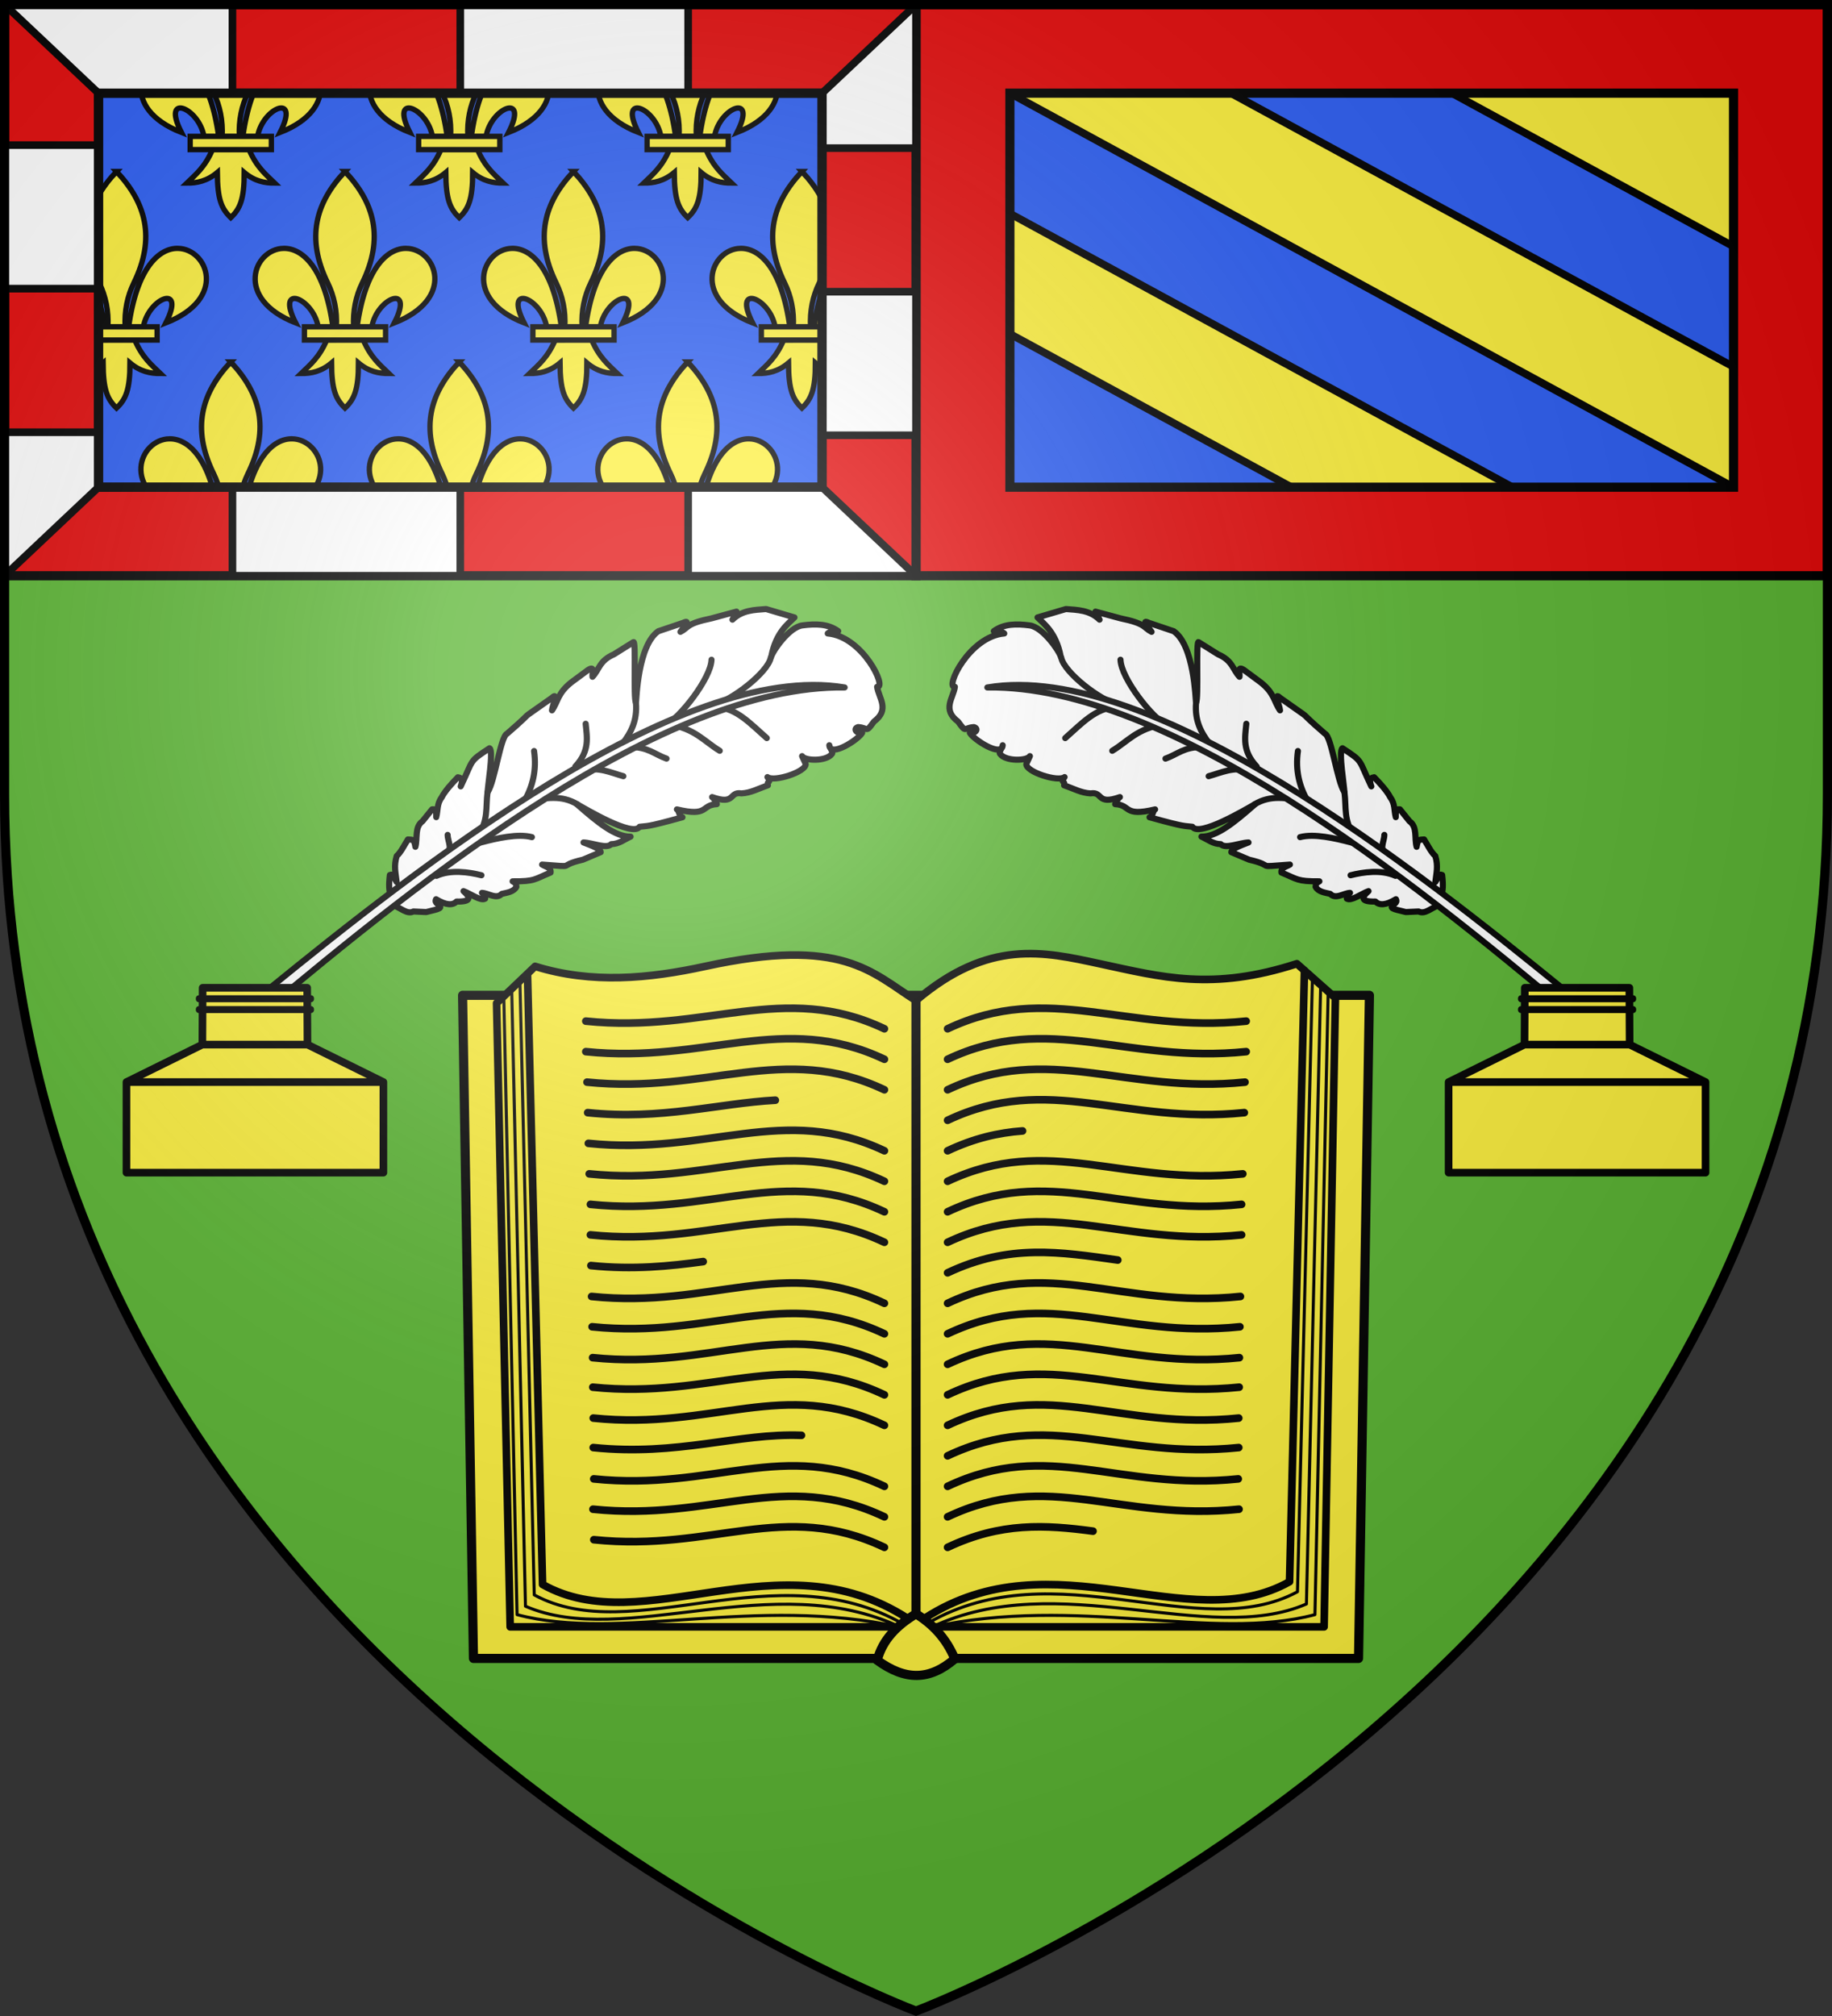
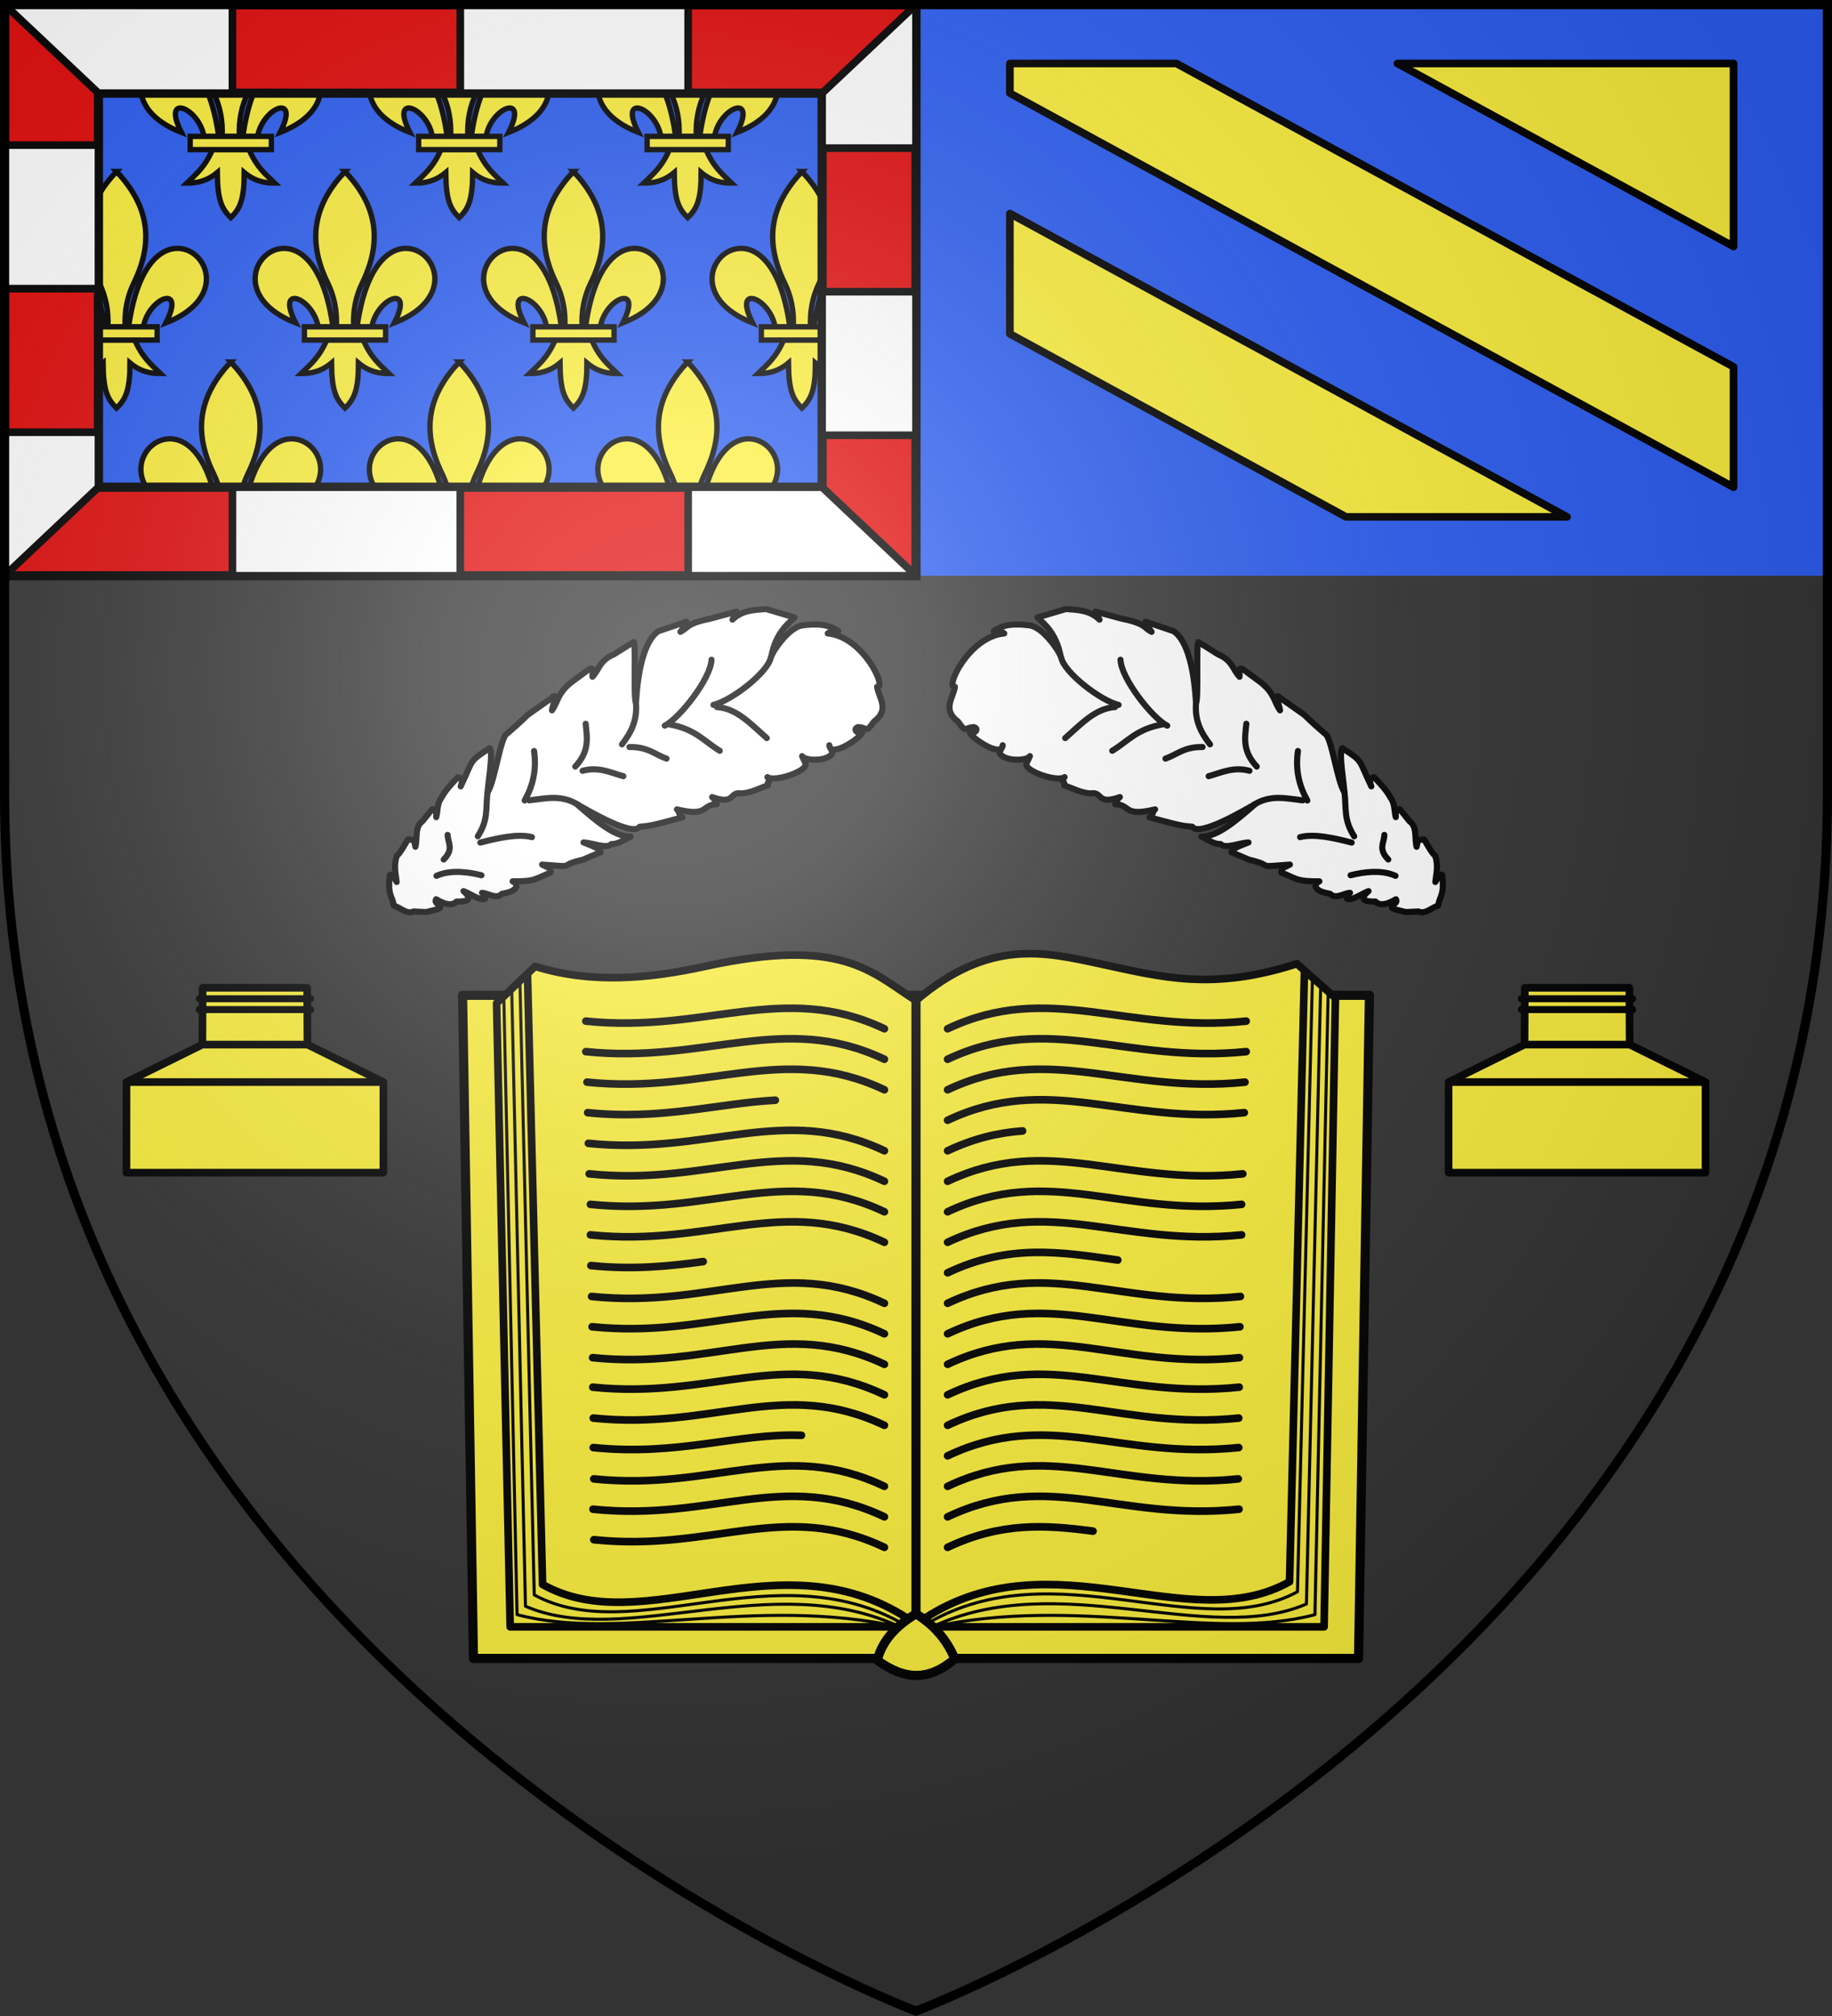
<svg xmlns="http://www.w3.org/2000/svg" xmlns:xlink="http://www.w3.org/1999/xlink" width="600" height="660" viewBox="-300 -300 600 660">
  <rect x="-300" y="-300" width="600" height="660" fill="#333333" stroke="none" />
  <radialGradient id="e" cx="-80" cy="-80" r="405" gradientUnits="userSpaceOnUse">
    <stop offset="0" stop-color="#fff" stop-opacity=".31" />
    <stop offset=".19" stop-color="#fff" stop-opacity=".25" />
    <stop offset=".6" stop-color="#6b6b6b" stop-opacity=".125" />
    <stop offset="1" stop-opacity=".125" />
  </radialGradient>
  <clipPath id="b">
    <path d="M1 38.327v375.18h1198.007V38.327z" />
  </clipPath>
-   <path fill="#5ab532" d="M-298.5-298.5h597v258.543C298.5 246.291 0 358.5 0 358.5S-298.5 246.291-298.5-39.957z" />
  <path d="M-148.5 25.846h297l-3.563 217.087h-289.874z" style="fill:#fcef3c;fill-rule:evenodd;stroke:#000;stroke-width:3;stroke-linecap:round;stroke-linejoin:round" />
  <path d="m-137.362 28.43 4.455 204.166H133.65l3.712-205.889-12.622-11.199c-27.71 8.96-44.137 4.407-64.598 0C41.963 11.593 23.875 7.266 0 27.568-14.62 18.356-23.923 6.54-69.053 16.37c-18.413 4.011-37.125 5.782-55.687 0z" style="fill:#fcef3c;fill-rule:evenodd;stroke:#000;stroke-width:2.5;stroke-linecap:round;stroke-linejoin:round" />
  <path d="M0 228.289V27.569" style="fill:#fcef3c;fill-rule:evenodd;stroke:#000;stroke-width:3;stroke-linecap:round;stroke-linejoin:round" />
  <path fill="#fcef3c" stroke="#000" stroke-linecap="round" stroke-linejoin="round" stroke-width="2.5" d="M-2.829 229.79c-42.018-27.166-86.337 7.635-119.472-11.071l-4.925-199.462M2.829 229.79c42.018-27.166 86.413 6.752 119.51-11.976l4.887-200.09" />
  <path fill="none" stroke="#000" stroke-linecap="round" stroke-linejoin="round" d="m-132.412 23.784 4.506 202.066c32.406 14.062 81.234-12.83 122.754 6.827-47.575-10.515-91.794 4.902-125.506-4.074l-4.34-202.265M-4.092 231.733c-41.853-24.085-88.653 7.97-120.933-9.593l-4.69-200.759m262.256.87-4.674 202.858c-32.444 14.097-81.196-12.09-122.716 7.568 47.575-10.515 91.794 4.902 125.506-4.074l4.34-204.171M3.99 231.33c41.852-24.086 88.577 7.34 120.945-10.22l4.91-201.261" />
  <path fill="none" stroke="#000" stroke-linecap="round" stroke-linejoin="round" stroke-width="2.5" d="M108.137 44.288c-39.292 4.056-64.702-13.182-97.787 2.498m97.398 7.488C68.456 58.33 43.435 41.092 10.35 56.773m95.564 87.702c-39.292 4.057-62.48-13.504-95.564 2.177m95.731-12.292c-39.292 4.056-62.646-13.376-95.73 2.305m95.897-12.227c-39.292 4.056-62.813-13.44-95.898 2.24m55.73-14.16c-18.864-2.663-35.561-5.385-55.73 4.174m96.287-12.42c-39.292 4.056-63.202-13.247-96.287 2.434m96.287-12.421c-39.292 4.056-63.202-13.247-96.287 2.434m95.442 97.367c-39.292 4.056-62.357-13.182-95.442 2.498m95.188-12.42c-39.292 4.056-62.103-13.247-95.188 2.434m95.355-12.693c-39.292 4.056-62.27-12.974-95.355 2.706m95.349-12.356c-39.292 4.056-62.264-13.31-95.349 2.37m95.503-12.485c-39.292 4.056-62.418-13.182-95.503 2.498m96.676-72.34c-39.292 4.057-63.591-13.246-96.676 2.435m24.543-16.488c-7.877.568-15.921 2.415-24.543 6.501m97.176-12.485C68.234 68.317 43.435 51.079 10.35 66.76m47.622 134.509c-15.628-2.084-30.197-2.957-47.622 5.302m97.787-172.27C68.845 38.357 43.435 21.12 10.35 36.8m-118.487 7.488c39.292 4.056 64.702-13.182 97.787 2.498m-97.398 7.488c39.292 4.056 64.313-13.182 97.398 2.499m-95.564 87.702c39.292 4.057 62.48-13.504 95.564 2.177m-95.731-12.292c39.292 4.056 62.646-13.376 95.73 2.305m-95.897-12.227c39.292 4.056 62.813-13.44 95.898 2.24m-96.12-12.355c13.822 1.426 25.72.202 36.777-1.302m-36.944-8.75c39.292 4.057 63.202-13.246 96.287 2.435m-96.287-12.421c39.292 4.056 63.202-13.247 96.287 2.434m-95.442 97.367c39.292 4.056 62.357-13.182 95.442 2.498m-95.188-12.42c39.292 4.056 62.103-13.247 95.188 2.434m-95.355-12.693c27.767 2.867 47.388-4.798 68.185-4.007m-68.179-5.643c39.292 4.056 62.264-13.31 95.349 2.37m-95.503-12.485c39.292 4.056 62.418-13.182 95.503 2.498m-96.676-72.34c39.292 4.057 63.591-13.246 96.676 2.435m-96.953-12.421c39.292 4.056 63.868-13.247 96.953 2.434m-97.176-12.485c24.211 2.5 42.919-3.086 61.453-4.074m-59.441 143.885c39.292 4.056 62.08-13.182 95.164 2.499m-97.787-172.27C-68.845 38.357-43.435 21.12-10.35 36.8" />
  <path fill="#fcef3c" stroke="#000" stroke-linecap="round" stroke-linejoin="round" stroke-width="3" d="M-4.995 232.009c.043-.038.315-.256.518-.415a39 39 0 0 1 3.667-2.522l.2-.12.124.078a36 36 0 0 1 3.221 2.301c.221.178.65.535.776.645l.053.046H-.723c-4.148 0-4.286 0-4.272-.013" />
  <path d="M0 228.352c-6.285 3.742-10.968 8.516-12.71 15.187 9.178 6.671 17.057 6.702 25.42-.44-2.85-6.847-7.336-11.415-12.71-14.747" style="fill:#fcef3c;fill-rule:evenodd;stroke:#000;stroke-width:3;stroke-linecap:round;stroke-linejoin:round" />
  <g id="a" stroke="#000" stroke-linecap="round" stroke-linejoin="round" stroke-width="2.01">
    <path d="M-635.383 597.636c-2.67-2.065-3.69-.706-8.013-6.196.36-1.107 1.529-.36 3.216.04-2.384-1.894-4.41-2.986-6.054-6.071.14-1.628-.696-4.172-1.24-6.442 1.209-1.002 1.307-1.58 3.458-.022-1.433-2.538-4.846-4.348-4.298-7.614l-.536-4.969c.906-1.277 1.848-.078 2.787.835-1.108-1.934-2.937-3.182-3.323-5.803-.744-2.374-.871-5.403-.932-8.503 1.397-1.073 2.12.105 2.787 1.467-3.377-9.568-3.864-7.417-2.165-15.578 1.585-.465 8.84 9.904 9.772 10.61-.861-4.282-9.954-15.849-9.079-18.07 1.059-14.748-.646-2.589 2.106-18.778.075-3.138 1.903 1.713 2.927 2.902-.675-3.66-2.667-5.208-2.024-10.982l1.019-6.78c.583-2.806 1.703-.11 2.623.533-.113-3.385-2.164-5.343-.236-10.192l1.693-7.338c-.152-1.59 13.374 13.445 14.708 13.433-.728-.968-12.931-13.78-11.438-21.816l3.828-7.71c.975-2.783 1.109.803 1.464 2.716.97-3.015-.682-3.115 4.129-10.403l4.223-7.338.93 2.809c.064-4.514 2.825-7.33 5.359-10.288l8.575-4.655c.013 2.853-.892 7.75 3.73 14.53-.92-1.48-2.767-10.991-.036-14.517 2.743-3.541 5.548-6.328 9.69-6.999-.193 1.077-1.942 1.694-1.902 2.973 8.937-7.516 26.702-1.094 23.928.924 3.06 2.291 8.308 2.216 7.354 8.846.783 4.735.204 2.641-2.404 4.932-.869 1.534 1.04 2.007 2.28.402.703 2.436-1.63 13.281-4.765 10.518.852.628 2.497.563 2.623 1.39.48 3.173-4.711 7.966-6.431 7.474l2.676.991c1.963 1.685-3.159 11.66-5.867 11.946 2.578.432.48.891 2.029 1.806-1.475 2.984-2.205 5.748-4.3 8.046-3.452 2.483 1.537 4.098-5.967 7.667 1.688-.042-.53-.343 2.752.54-3.589 3.967 1.232 4.786-8.082 10.508 1.011-.209 1.735 1.002 3.13.54-6.32 11.158-6.098 9.977-7.776 12.18.895 4.032-16.71 8.414-19.886 9.333 9.428-.586 16.61-1.378 20.087-4.939-.802 2.118-1.003 4.47-2.753 6.218.14 2.248-4.74 4.09-6.862 6.085 1.237-.482 5.449-2.663 6.265-1.741l-2.389 5.881c-5.058 8.111 1.117 2.485-8.366 10.634 1.321-.303 2.788-1.47 3.83-.117-2.235 5.332-1.505 5.657-6.798 10.868 1.622-.493 1.647.12 2.16.394.534 1.785-.737 3.4-1.763 5.039.044 2.624-3.224 2.919-4.851 4.367.8-.137 1.55-.105 2.09.626-.417 1.646-4.442 2.212-6.802 3.276 3.154-.207 4.415.606.814 4.04.005 1.83-1.536 3.293-5.315 4.227.512 1.464 1.94.306 2.02.859 2.166-.688-.16 2.343-1.322 4.412l-3.133 2.857c-.727 2.245-3.97 2.125-5.955 3.187" style="fill:#fff;fill-rule:evenodd;stroke:#000;stroke-width:2.01;stroke-linecap:round;stroke-linejoin:round" transform="matrix(-.703 .703 .704 .704 -696.361 22.393)" />
    <path fill="none" d="M-606.313 476.304c4.938-4.25 11.454-3.916 18.846-4.374m-26.213 19.713c7.334-5.278 12.317-4.354 18.205-5.82m-21.908 20.129c4.212-4.354 7.588-4.128 11.335-5.93m-16.725 22.365c2.71-4.721 6.916-6.07 10.76-8.237m-16.292 27.506c3.402-4.269 6.003-8.771 12.209-10.296m-13.769 31.5c2.945-5.026 6.622-10.877 10.738-13.264m-13.209 31.187c1.768-4.743 6.66-8.41 10.33-10.58m16.725-117.903c2.765 4.102.918 18.986-2.351 24.317m-10.965-10.05c4.227 4.513 6.192 20.978 4.464 26.2m-11.978 1.433c4.363 3.748 5.732 7.885 6.365 12.868m-13.25 3.66c3.47 2.864 7.292 5.266 7.539 12.374m-13.815 45.573c1.854 1.79 4.802 1.74 4.813 6.631m-5.49-25.857c3.402 4.335 6.604 6.072 8.034 12.527m-6.754-32.908c5.171 3.879 7.888 8.57 9.323 13.686" transform="matrix(-.703 .703 .704 .704 -696.361 22.393)" />
-     <path d="M-644.995 645.317c-.044 5.145.727 9.83 3.87 8.24 6.083-68.865 17.144-169.748 59.996-211.516-44.895 31.872-57.66 143.453-63.866 203.276" style="fill:#fff;fill-rule:evenodd;stroke:#000;stroke-width:2.01;stroke-linecap:round;stroke-linejoin:round" transform="matrix(-.703 .703 .704 .704 -696.361 22.393)" />
    <g stroke-width="2.513">
      <path fill="#fcef3c" d="M-656.827 634.33h34.633l25.012 12.327h-84.656zm.094-18.664h34.446l.093 18.665h-34.632zm-25.105 30.991h84.656v29.773h-84.656z" transform="matrix(-.994 0 0 .996 -419.163 -589.82)" />
      <path fill-opacity=".094" stroke-width="2.01" d="M-657.974 619.13h36.928v.274h-36.928zm0 3.563h36.928v.275h-36.928z" transform="matrix(-.994 0 0 .996 -419.163 -589.82)" />
    </g>
  </g>
  <use xlink:href="#a" width="100%" height="100%" transform="matrix(-1 0 0 1 0 0)" />
  <path fill="#2b5df2" d="M-298.5-298.5v187h597v-187z" />
  <path fill="#fcef3c" stroke="#000" stroke-linecap="round" stroke-linejoin="round" stroke-width="2.5" d="M30.75-279.22v9.72l237 129v-39.402L85.281-279.22zm126.922 0 110.078 59.916v-59.916zM30.75-230.097v39.402l110.078 59.916h72.39z" />
-   <path fill="#e20909" stroke="#000" stroke-width="3" d="M0-298.5v187h298.5v-187zm30.75 29h237v129h-237z" />
  <g stroke-width="3.511" clip-path="url(#b)" transform="matrix(.498 0 0 .498 -298.998 -317.603)">
    <g id="d" fill="#fcef3c" stroke="#000" stroke-width="1.92">
      <path fill-rule="evenodd" d="M58.405 30.003c10.623.254 17.913 18.078-4.382 26.78 7.369-14.436-6.305-9.002-8.107 1.487h-5.281c2.918-21.306 10.964-28.43 17.77-28.267zm-28.67 32.88c-2.69 6.35-6.012 8.985-9.24 12.106 3.619.016 7.22-.679 10.958-3.814.064 9.675 1.472 12.982 4.833 16.232 3.323-3.149 4.845-6.547 4.834-16.232 3.737 3.135 7.34 3.83 10.958 3.814-3.228-3.121-6.55-5.757-9.24-12.107zm6.551-60.497c-10.503 11.151-14.16 23.801-6.2 40.084 2.304 4.713 3.409 10.027 3.1 15.8h6.2c-.308-5.773.797-11.087 3.1-15.8 7.96-16.283 4.304-28.933-6.2-40.084zM14.168 30.003c-10.623.254-17.914 18.078 4.381 26.78-7.368-14.436 6.305-9.002 8.108 1.487h5.281c-2.918-21.306-10.964-28.43-17.77-28.267z" transform="matrix(1.83 0 0 1.829 83.348 18.555)" />
      <path d="M21.701 58.196h29.17v4.76h-29.17z" transform="matrix(1.83 0 0 1.829 83.348 18.555)" />
    </g>
    <use xlink:href="#d" width="100%" height="100%" transform="translate(150.251)" />
    <use xlink:href="#d" width="100%" height="100%" transform="translate(300.502)" />
    <use xlink:href="#d" width="100%" height="100%" transform="translate(0 250.393)" />
    <use xlink:href="#d" width="100%" height="100%" transform="translate(150.251 250.393)" />
    <use xlink:href="#d" width="100%" height="100%" transform="translate(300.502 250.393)" />
    <use xlink:href="#d" width="100%" height="100%" transform="translate(-75.126 125.196)" />
    <use xlink:href="#d" width="100%" height="100%" transform="translate(75.126 125.196)" />
    <use xlink:href="#d" width="100%" height="100%" transform="translate(225.377 125.196)" />
    <use xlink:href="#d" width="100%" height="100%" transform="translate(375.628 125.196)" />
  </g>
  <g stroke="#000">
    <path fill="#e20909" stroke-width="3" d="M-298.5-298.5v187H0v-187zm30.75 29h237v129h-237z" />
    <path fill="#fff" stroke-linecap="round" stroke-linejoin="round" stroke-width="2.5" d="m0-111.5-30.75-29h-43.875v29zm-149.25 0v-29h-74.625v29zm-149.25-187 30.75 29h43.875v-29zm149.25 0v29h74.625v-29zm-149.25 93.003h30.75v-47h-30.75zm0 93.997 30.75-29v-17.998h-30.75zM0-204.502h-30.75v46.999H0zm0-93.997-30.75 29v17.998H0z" />
-     <path fill="none" stroke-width="3" d="M-267.75-269.5h237v129h-237z" />
  </g>
  <path fill="url(#e)" d="M-298.5-298.5h597v258.543C298.5 246.291 0 358.5 0 358.5S-298.5 246.291-298.5-39.957z" />
  <path fill="none" stroke="#000" stroke-width="3" d="M-298.5-298.5h597v258.503C298.5 246.206 0 358.398 0 358.398S-298.5 246.206-298.5-39.997z" />
</svg>